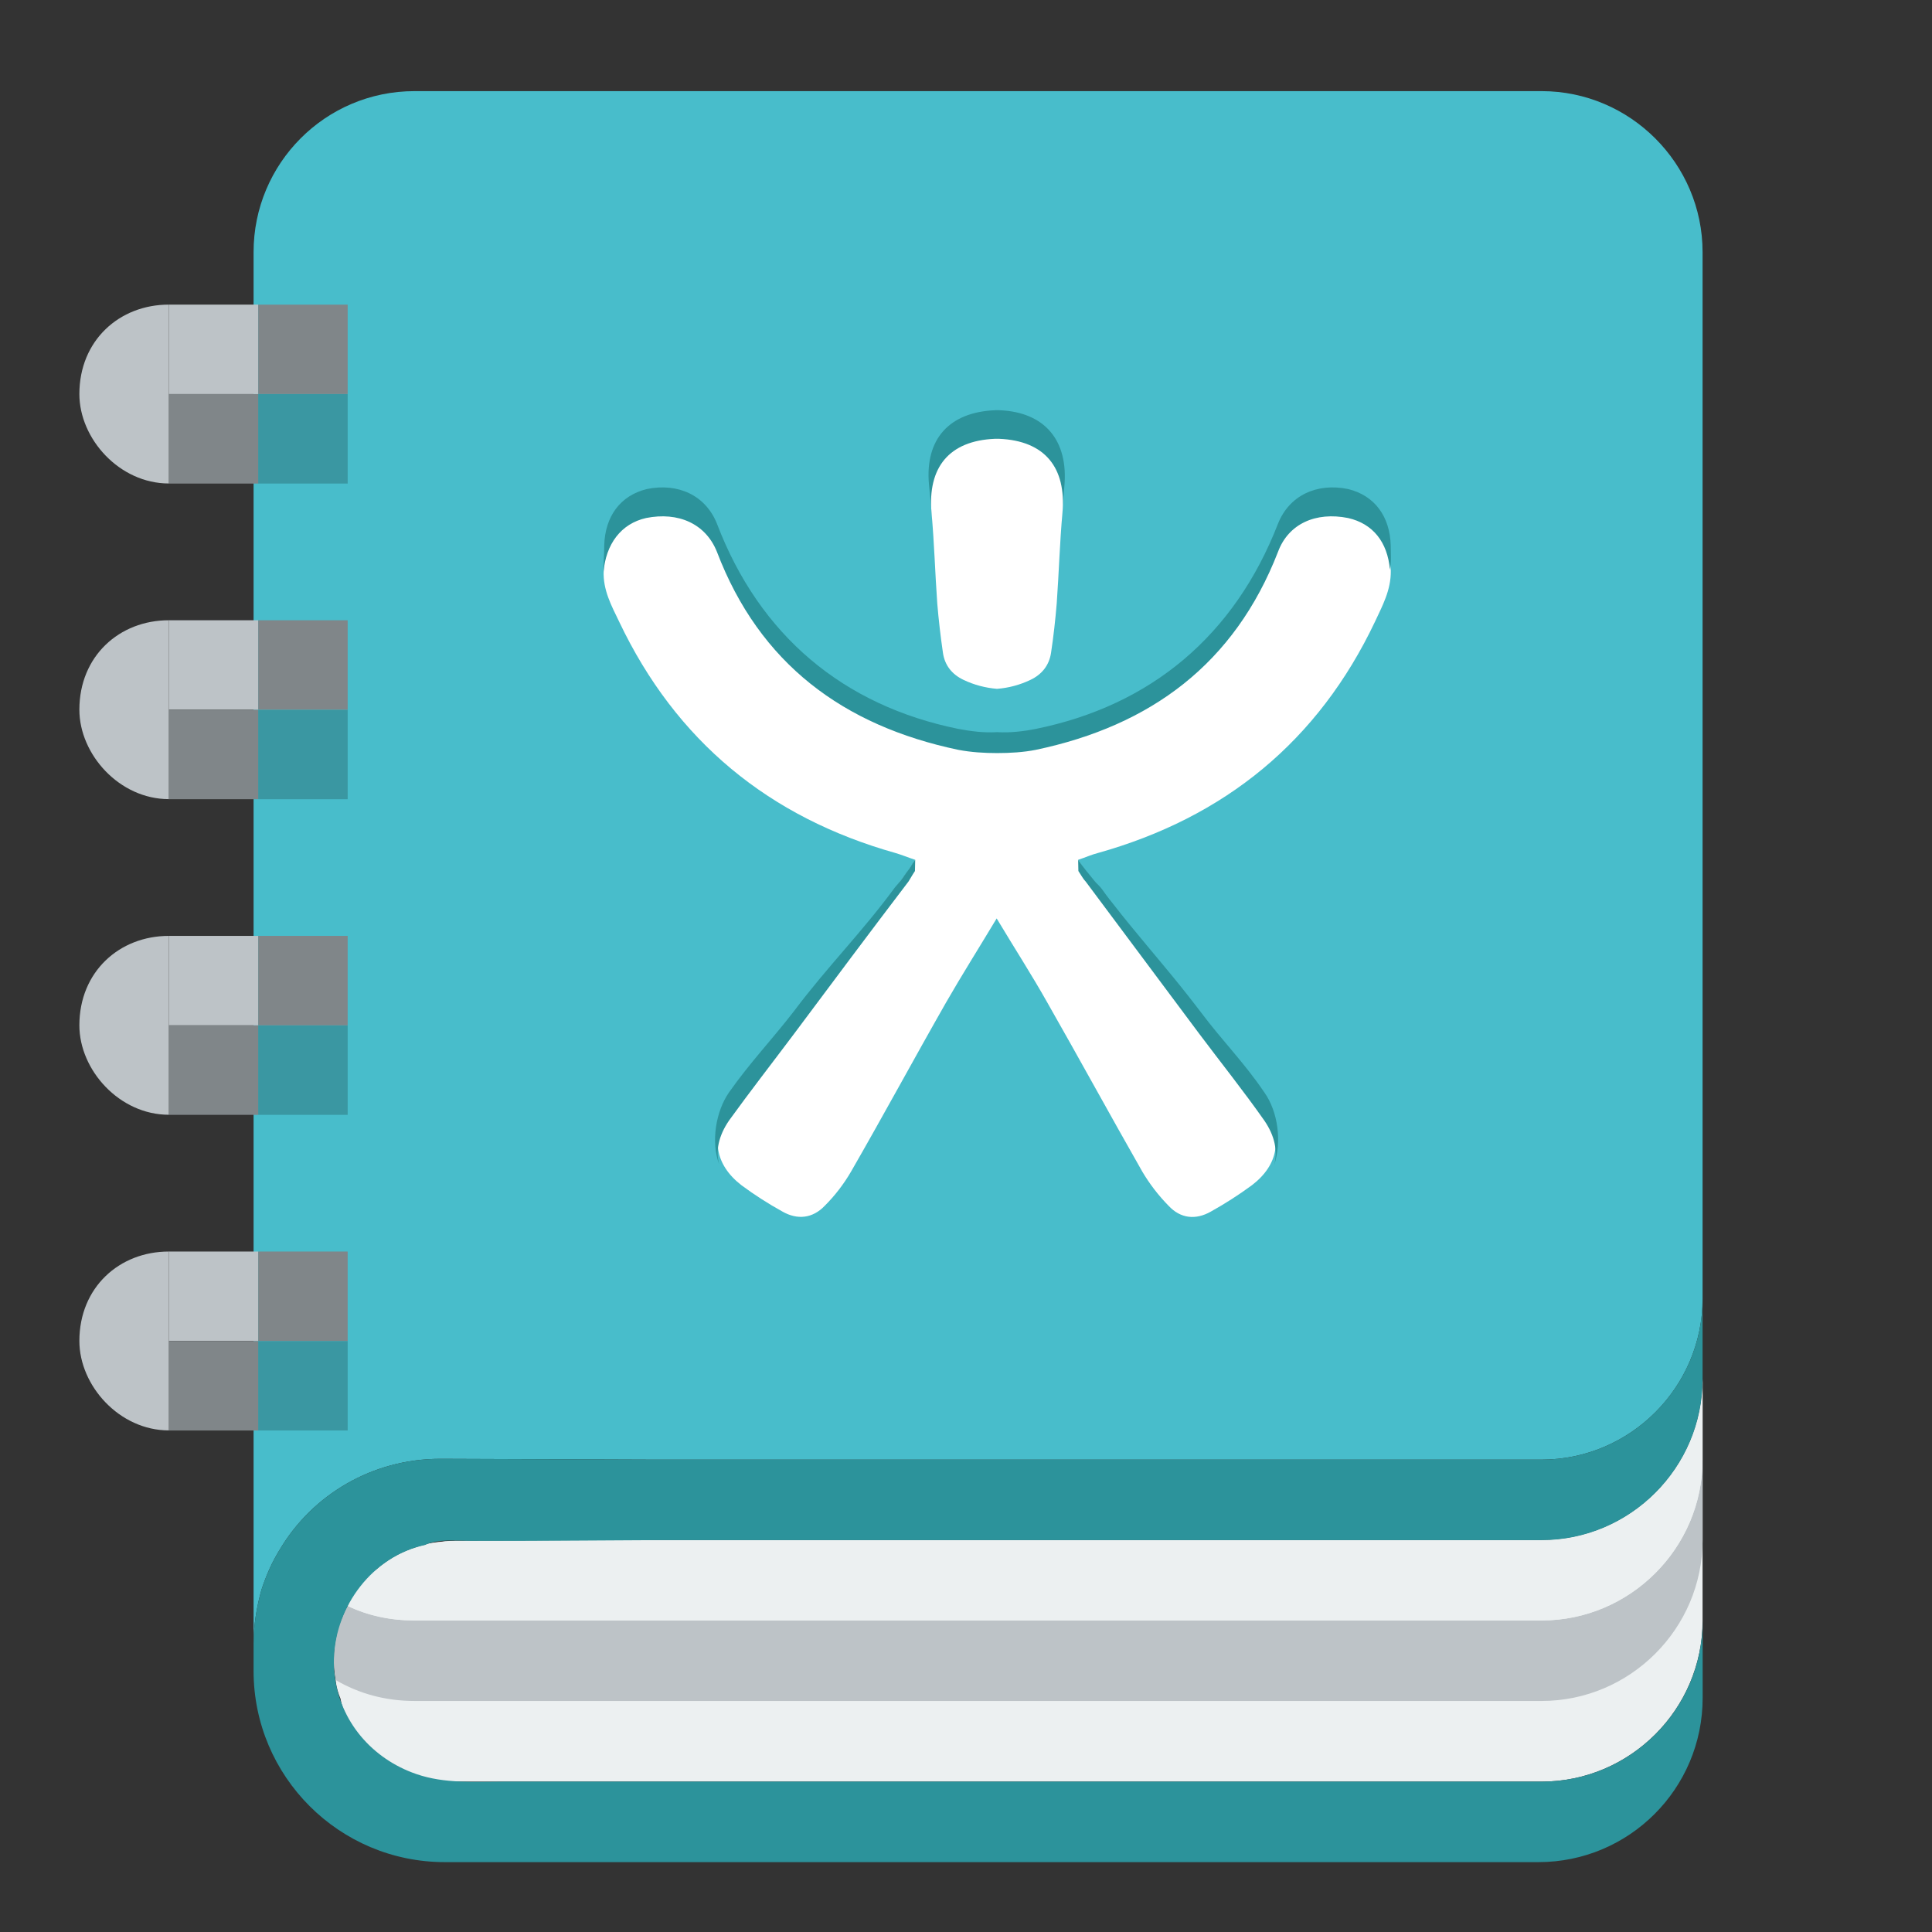
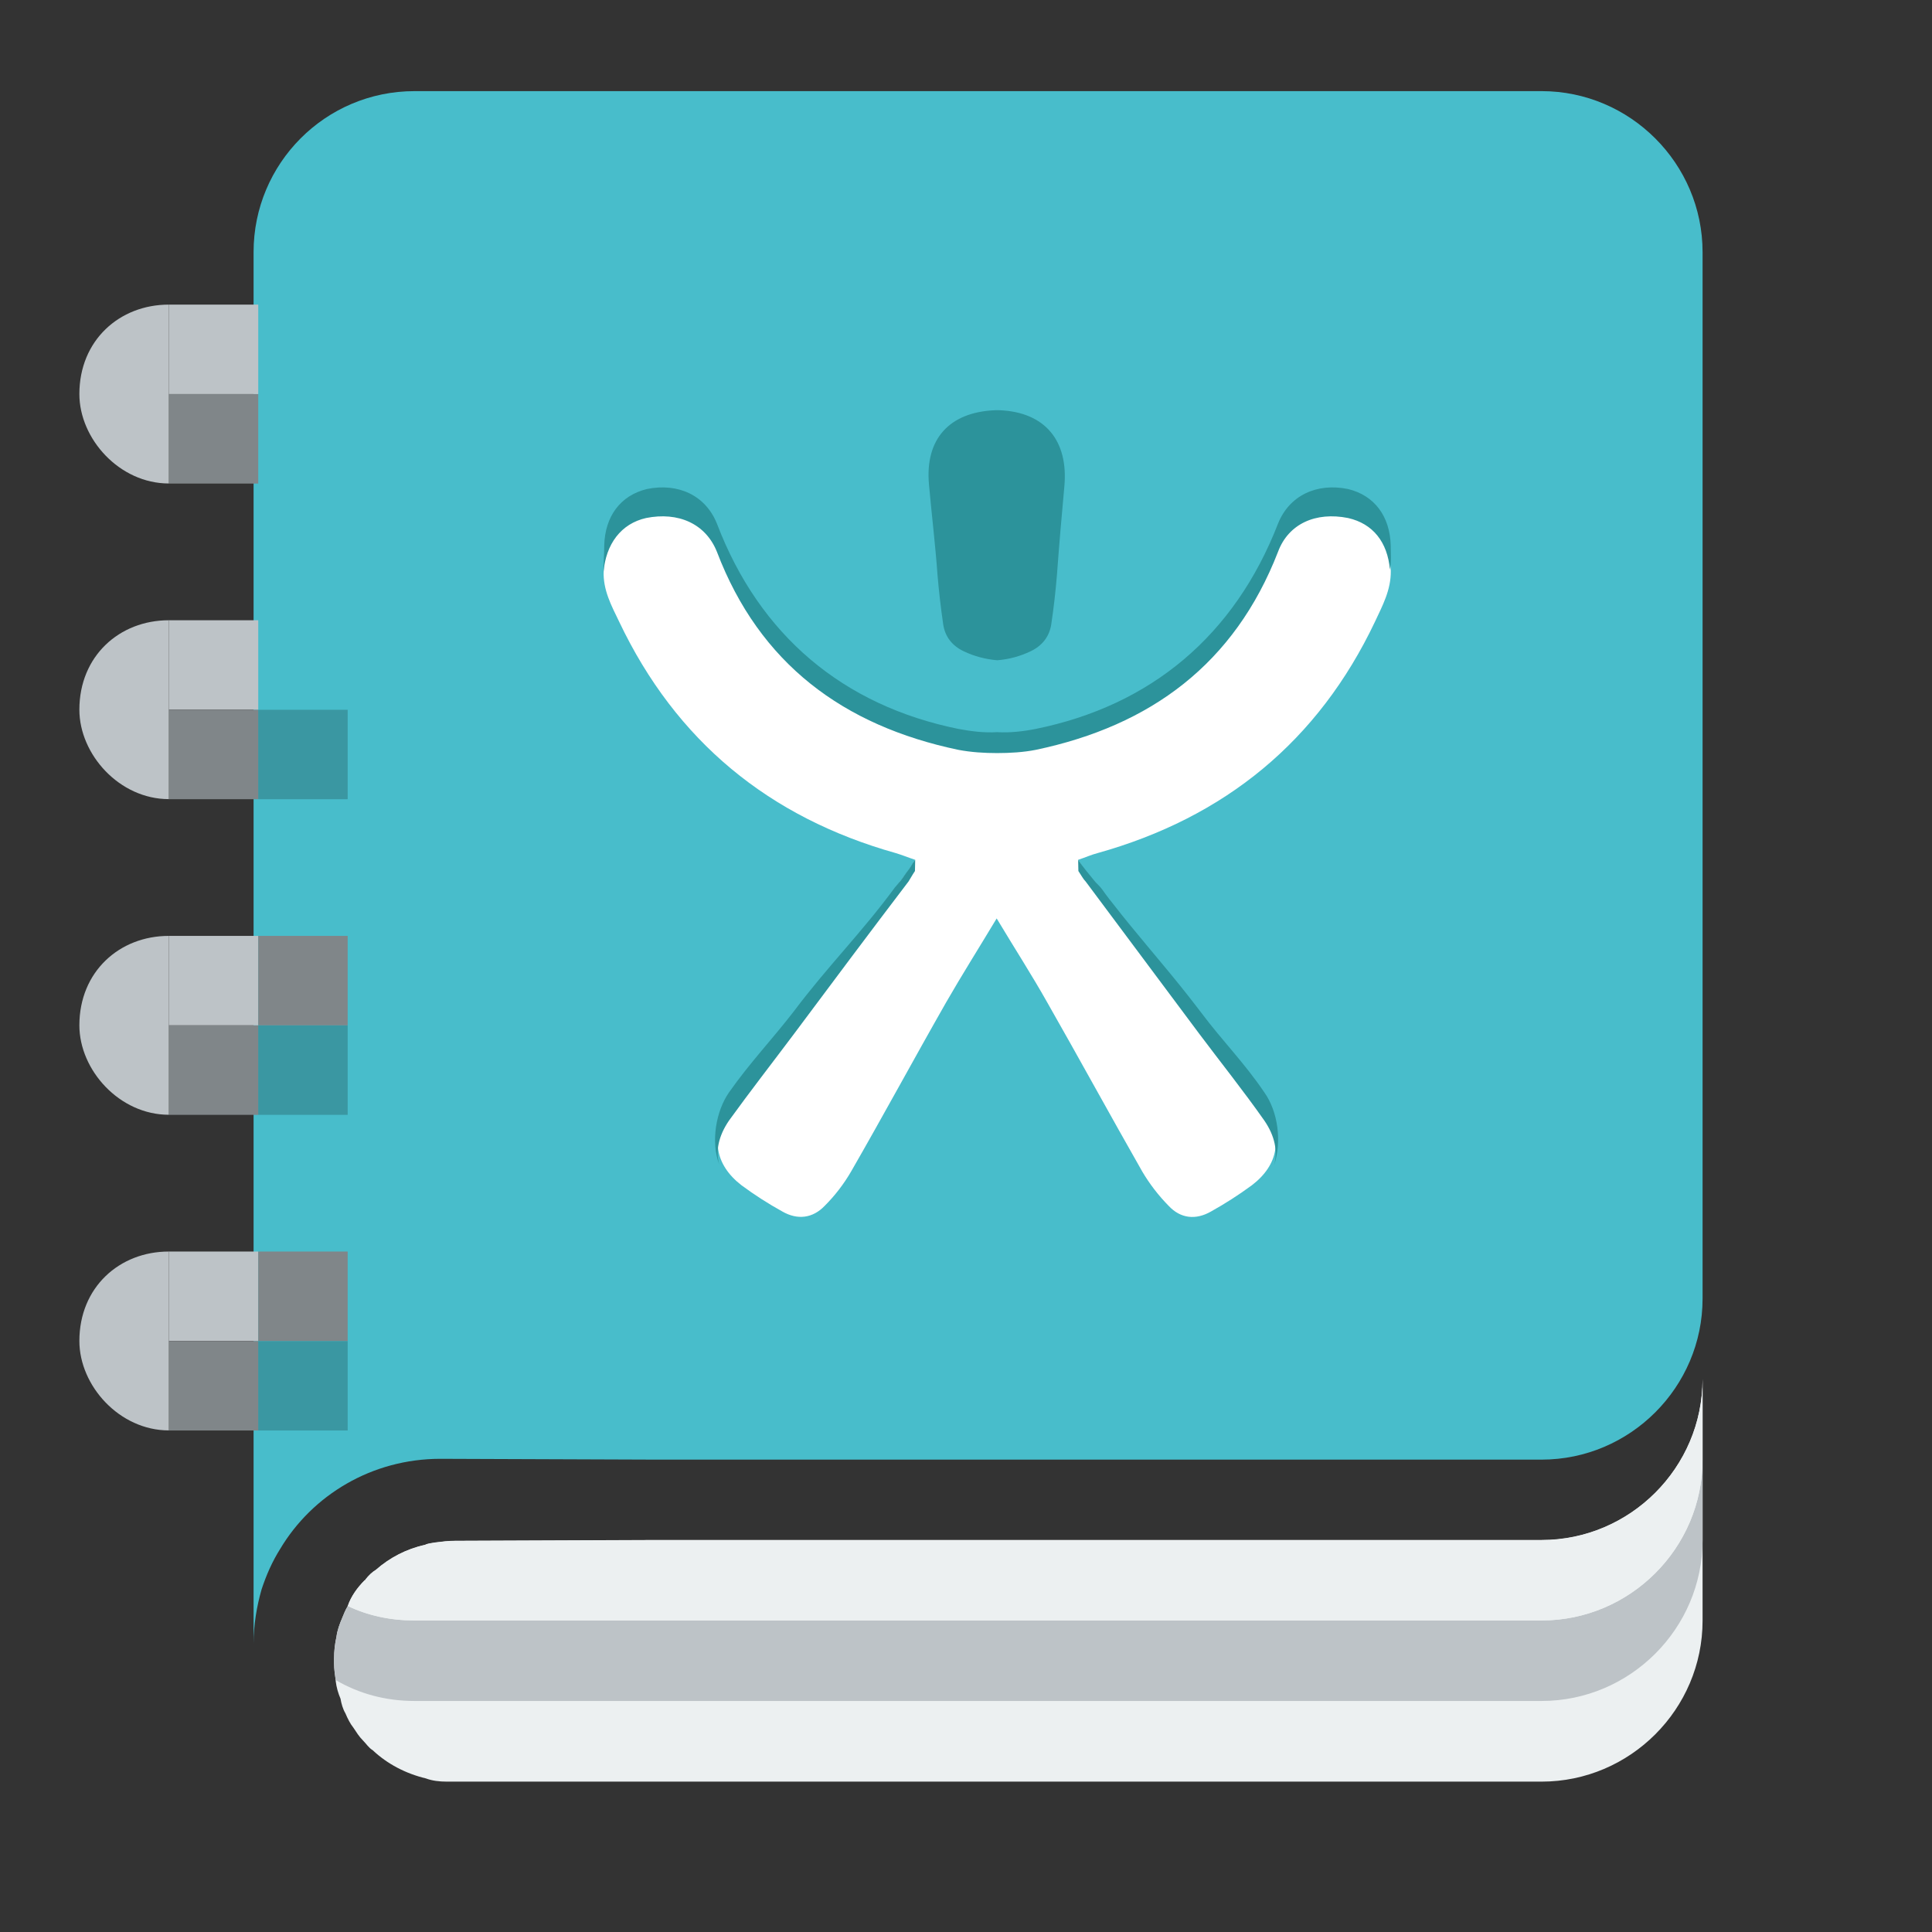
<svg xmlns="http://www.w3.org/2000/svg" version="1.1" id="Calque_1" class="book_svg" x="0px" y="0px" viewBox="0 0 24 24" style="enable-background:new 0 0 24 24;" xml:space="preserve">
  <rect x="0" y="0" width="24" height="24" fill="#333333" stroke="none" />
  <path style="fill:#ECF0F1;" d="M21.15,17.132v3c0,1.1-0.9,2-2,2H5.55  c-0.09,0-0.18-0.01-0.26-0.04c-0.25-0.06-0.48-0.18-0.66-0.35  c-0.05-0.03-0.08-0.08-0.12-0.12c-0.05-0.05-0.08-0.1-0.12-0.16  c-0.04-0.05-0.07-0.11-0.1-0.18c-0.03-0.05-0.05-0.12-0.06-0.18  c-0.03-0.07-0.05-0.14-0.06-0.22v-0.01c-0.01-0.07-0.02-0.14-0.02-0.21v-0.06  c0-0.09,0.01-0.18,0.03-0.27c0.01-0.08,0.04-0.16,0.07-0.23  c0.02-0.05,0.04-0.1,0.07-0.15c0.04-0.12,0.12-0.23,0.21-0.32  c0.01,0,0.01-0.01,0.01-0.01c0.04-0.05,0.08-0.09,0.13-0.12  c0.17-0.15,0.38-0.26,0.61-0.31c0.04-0.02,0.08-0.02,0.13-0.03  c0.08-0.01,0.16-0.02,0.24-0.02l2.5-0.01h11C20.25,19.132,21.15,18.232,21.15,17.132z  " />
  <path style="fill:#BDC3C7;" d="M21.15,18.13v1c0,1.1-0.9,2-2,2h-14  c-0.36,0-0.69-0.09-0.98-0.26c-0.01-0.07-0.02-0.14-0.02-0.21v-0.06  c0-0.09,0.01-0.18,0.03-0.27C4.19,20.25,4.22,20.17,4.25,20.1  C4.27,20.05,4.29,20,4.32,19.95c0.25,0.12,0.53,0.18,0.83,0.18h14  C20.25,20.13,21.15,19.23,21.15,18.13z" />
  <path style="fill:#ECF0F1;" d="M21.15,17.13v1c0,1.1-0.9,2-2,2h-14  c-0.3,0-0.58-0.06-0.83-0.18c0.04-0.12,0.12-0.23,0.21-0.32  c0.01,0,0.01-0.01,0.01-0.01C4.58,19.57,4.62,19.53,4.67,19.5  c0.17-0.15,0.38-0.26,0.61-0.31c0.04-0.02,0.08-0.02,0.13-0.03  c0.08-0.01,0.16-0.02,0.24-0.02l2.5-0.01h11C20.25,19.13,21.15,18.23,21.15,17.13z" />
  <path style="fill:#48BDCB;" d="M21.15,3.132v13c0,1.1-0.9,2-2,2h-11l-2.68-0.01  c-0.85,0-1.59,0.45-1.99,1.12c-0.1,0.16-0.17,0.32-0.23,0.5  c-0.06,0.21-0.1,0.44-0.1,0.68V3.132c0-1.1,0.89-2,2-2h14  C20.25,1.132,21.15,2.032,21.15,3.132z" />
-   <path style="fill:#2C939B;" d="M4.148,20.602c-0.002,0.066,0,0.132,0.008,0.198  c0.063,0.583,0.467,1.049,1.016,1.238c0.354,0.122,0.724,0.094,1.092,0.094  c0.636,0,1.272,0,1.908,0c0.877,0,1.754,0,2.631,0c0.961,0,1.922,0,2.884,0  c0.889,0,1.777,0,2.666,0c0.659,0,1.318,0,1.977,0c0.273,0,0.546,0,0.821,0c1.1,0,2-0.9,2-2  v0.96c0,1.127-0.913,2.04-2.04,2.04H5.526c-1.312,0-2.376-1.064-2.376-2.376v-0.334  c0-0.24,0.04-0.47,0.1-0.68c0.06-0.18,0.13-0.34,0.23-0.5  c0.4-0.67,1.14-1.12,1.99-1.12l2.68,0.01h11c1.1,0,2-0.9,2-2v1c0,1.1-0.9,2-2,2  c0,0-11,0-11,0c-0.77,0.003-1.539,0.012-2.309,0.009  c-0.167-0.001-0.406-0.027-0.561,0.051C4.627,19.334,4.168,19.95,4.148,20.602z" />
  <g>
    <g>
      <path style="fill:#BDC3C7;" d="M2.097,15.547v1.111h1.111v-1.111H2.097z" />
      <path style="fill:#808689;" d="M2.097,16.659v1.111h1.111v-1.111H2.097z" />
      <path style="opacity:0.2;" d="M3.208,16.659v1.111h1.111v-1.111H3.208z" />
      <path style="fill:#808689;" d="M3.208,15.547v1.111h1.111v-1.111H3.208z" />
      <path style="fill:#BDC3C7;" d="M2.097,15.547c-0.614,0-1.111,0.445-1.111,1.111    c0,0.556,0.498,1.111,1.111,1.111V15.547z" />
    </g>
    <g>
      <path style="fill:#BDC3C7;" d="M2.097,11.626v1.111h1.111v-1.111H2.097z" />
      <path style="fill:#808689;" d="M2.097,12.738v1.111h1.111v-1.111H2.097z" />
      <path style="opacity:0.2;" d="M3.208,12.738v1.111h1.111v-1.111H3.208z" />
      <path style="fill:#808689;" d="M3.208,11.626v1.111h1.111v-1.111H3.208z" />
      <path style="fill:#BDC3C7;" d="M2.097,11.626c-0.614,0-1.111,0.445-1.111,1.111    c0,0.556,0.498,1.111,1.111,1.111V11.626z" />
    </g>
    <g>
      <path style="fill:#BDC3C7;" d="M2.097,7.705v1.111h1.111V7.705H2.097z" />
      <path style="fill:#808689;" d="M2.097,8.817v1.111h1.111v-1.111H2.097z" />
      <path style="opacity:0.2;" d="M3.208,8.817v1.111h1.111v-1.111H3.208z" />
-       <path style="fill:#808689;" d="M3.208,7.705v1.111h1.111V7.705H3.208z" />
+       <path style="fill:#808689;" d="M3.208,7.705h1.111V7.705H3.208z" />
      <path style="fill:#BDC3C7;" d="M2.097,7.705c-0.614,0-1.111,0.445-1.111,1.111    c0,0.556,0.498,1.111,1.111,1.111V7.705z" />
    </g>
    <g>
      <path style="fill:#BDC3C7;" d="M2.097,3.784v1.111h1.111V3.784H2.097z" />
      <path style="fill:#808689;" d="M2.097,4.896v1.111h1.111V4.896H2.097z" />
-       <path style="opacity:0.2;" d="M3.208,4.896v1.111h1.111V4.896H3.208z" />
-       <path style="fill:#808689;" d="M3.208,3.784v1.111h1.111V3.784H3.208z" />
      <path style="fill:#BDC3C7;" d="M2.097,3.784c-0.614,0-1.111,0.445-1.111,1.111    c0,0.556,0.498,1.111,1.111,1.111V3.784z" />
    </g>
  </g>
  <g transform="translate(0.512 0.5)">
    <path style="fill:#2C939B;" d="M12.71,5.54c-0.034,0.375-0.065,0.725-0.092,1.099   c-0.017,0.206-0.04,0.412-0.071,0.617c-0.024,0.155-0.115,0.267-0.256,0.334   C12.16,7.653,12.019,7.691,11.876,7.702c-0.144-0.012-0.285-0.049-0.415-0.111   c-0.142-0.067-0.233-0.179-0.256-0.334c-0.03-0.206-0.054-0.412-0.071-0.617   c-0.027-0.375-0.073-0.751-0.106-1.122c-0.051-0.567,0.255-0.899,0.822-0.922h0.054   C12.469,4.619,12.761,4.973,12.71,5.54z" />
  </g>
  <g transform="translate(0.512 0.5)">
    <path style="fill:#FFFFFF;" d="M16.569,7.222c-0.705,1.485-1.866,2.433-3.445,2.875   c-0.078,0.02-0.152,0.054-0.243,0.084c0.04,0.064,0.061,0.101,0.088,0.138   c0.472,0.631,0.945,1.258,1.417,1.889c0.27,0.361,0.55,0.712,0.806,1.08   c0.236,0.341,0.179,0.682-0.152,0.935c-0.163,0.12-0.333,0.229-0.509,0.327   c-0.189,0.108-0.378,0.088-0.526-0.071c-0.126-0.128-0.236-0.271-0.327-0.425   c-0.398-0.698-0.783-1.404-1.181-2.102c-0.192-0.341-0.405-0.671-0.628-1.043   c-0.223,0.371-0.432,0.702-0.628,1.043c-0.398,0.698-0.779,1.404-1.181,2.102   c-0.09,0.155-0.2,0.298-0.327,0.425c-0.148,0.155-0.337,0.179-0.526,0.071   c-0.177-0.098-0.347-0.207-0.509-0.327c-0.327-0.253-0.388-0.597-0.152-0.935   c0.256-0.368,0.536-0.722,0.806-1.08c0.473-0.631,0.945-1.258,1.417-1.889   c0.027-0.034,0.047-0.074,0.088-0.138c-0.091-0.03-0.165-0.061-0.243-0.084   c-1.572-0.442-2.729-1.39-3.435-2.875c-0.094-0.196-0.202-0.391-0.192-0.631   c0.017-0.361,0.202-0.624,0.53-0.695c0.398-0.084,0.739,0.071,0.874,0.422   c0.533,1.39,1.572,2.159,3.003,2.453c0.159,0.033,0.321,0.047,0.482,0.04   c0.162,0.006,0.324-0.007,0.482-0.04c1.431-0.294,2.466-1.063,3.003-2.453   c0.135-0.351,0.476-0.506,0.874-0.422c0.327,0.071,0.513,0.334,0.53,0.695   C16.768,6.831,16.66,7.026,16.569,7.222z" />
-     <path style="fill:#FFFFFF;" d="M30.158,12.6v-0.02h0.01   C30.168,12.59,30.158,12.59,30.158,12.6z" />
    <path style="fill:#FFFFFF;" d="M36.068,9.35c0,0.08-0.01,0.16-0.04,0.23   c0.02-0.08,0.03-0.17,0.03-0.27C36.068,9.32,36.068,9.34,36.068,9.35z" />
-     <path style="fill:#FFFFFF;" d="M12.686,5.872c-0.034,0.375-0.044,0.749-0.071,1.123   c-0.017,0.206-0.04,0.412-0.071,0.617c-0.024,0.155-0.115,0.267-0.256,0.334   c-0.13,0.062-0.271,0.1-0.415,0.111c-0.144-0.012-0.285-0.049-0.415-0.111   c-0.142-0.067-0.233-0.179-0.256-0.334c-0.03-0.206-0.054-0.412-0.071-0.617   c-0.027-0.375-0.037-0.752-0.071-1.123c-0.051-0.567,0.219-0.897,0.786-0.921h0.054   C12.466,4.975,12.736,5.306,12.686,5.872z" />
  </g>
  <path style="fill:#2C939B;" d="M17.276,6.775c0,0.1,0.01,0.2-0.01,0.3  c-0.03-0.34-0.21-0.57-0.52-0.64c-0.4-0.08-0.74,0.07-0.87,0.42  c-0.54,1.39-1.58,2.16-3.01,2.46c-0.15,0.03-0.32,0.04-0.48,0.04  s-0.32-0.01-0.48-0.04c-1.43-0.3-2.47-1.07-3-2.46  c-0.14-0.35-0.48-0.5-0.88-0.42c-0.31,0.07-0.5,0.32-0.53,0.68  c0-0.11,0.01-0.22,0.01-0.34c0.01-0.36,0.2-0.62,0.53-0.7  c0.39-0.08,0.73,0.08,0.87,0.43c0.53,1.39,1.57,2.26,3,2.55  c0.16,0.03,0.32,0.05,0.48,0.04c0.16,0.01,0.33-0.01,0.48-0.04  c1.43-0.29,2.47-1.16,3.01-2.55c0.14-0.35,0.48-0.51,0.87-0.43  C17.076,6.155,17.266,6.415,17.276,6.775z" />
  <path style="fill:#2C939B;" d="M11.369,10.681l-0.003,0.139c-0.04,0.06-0.06,0.1-0.08,0.13  c-0.48,0.63-0.95,1.26-1.42,1.89c-0.27,0.36-0.55,0.72-0.81,1.08  C8.926,14.11,8.886,14.3,8.936,14.47c-0.11-0.29-0.04-0.67,0.12-0.9  c0.26-0.37,0.537-0.659,0.807-1.009c0.42-0.56,0.846-0.98,1.256-1.54  c0.02-0.02,0.04-0.05,0.06-0.07c0.04-0.05,0.07-0.1,0.11-0.15  C11.319,10.761,11.329,10.731,11.369,10.681z" />
  <path style="fill:#2C939B;" d="M15.826,14.48c0.05-0.18,0.01-0.37-0.12-0.56  c-0.26-0.37-0.54-0.72-0.81-1.08c-0.47-0.63-0.94-1.26-1.41-1.89  c-0.03-0.03-0.05-0.07-0.09-0.13c0,0-0.003-0.139-0.003-0.139  c0.061,0.092,0.134,0.177,0.203,0.262c0.008,0.009,0.015,0.019,0.024,0.027  c0.008,0.009,0.018,0.017,0.026,0.026c0.035,0.034,0.062,0.076,0.091,0.116  c0.03,0.041,0.062,0.081,0.094,0.121c0.067,0.087,0.136,0.172,0.205,0.257  c0.137,0.168,0.277,0.333,0.415,0.5c0.142,0.17,0.281,0.342,0.416,0.518  c0.017,0.023,0.035,0.045,0.052,0.068c0.27,0.36,0.537,0.624,0.787,0.994  C15.876,13.81,15.926,14.18,15.826,14.48z" />
</svg>